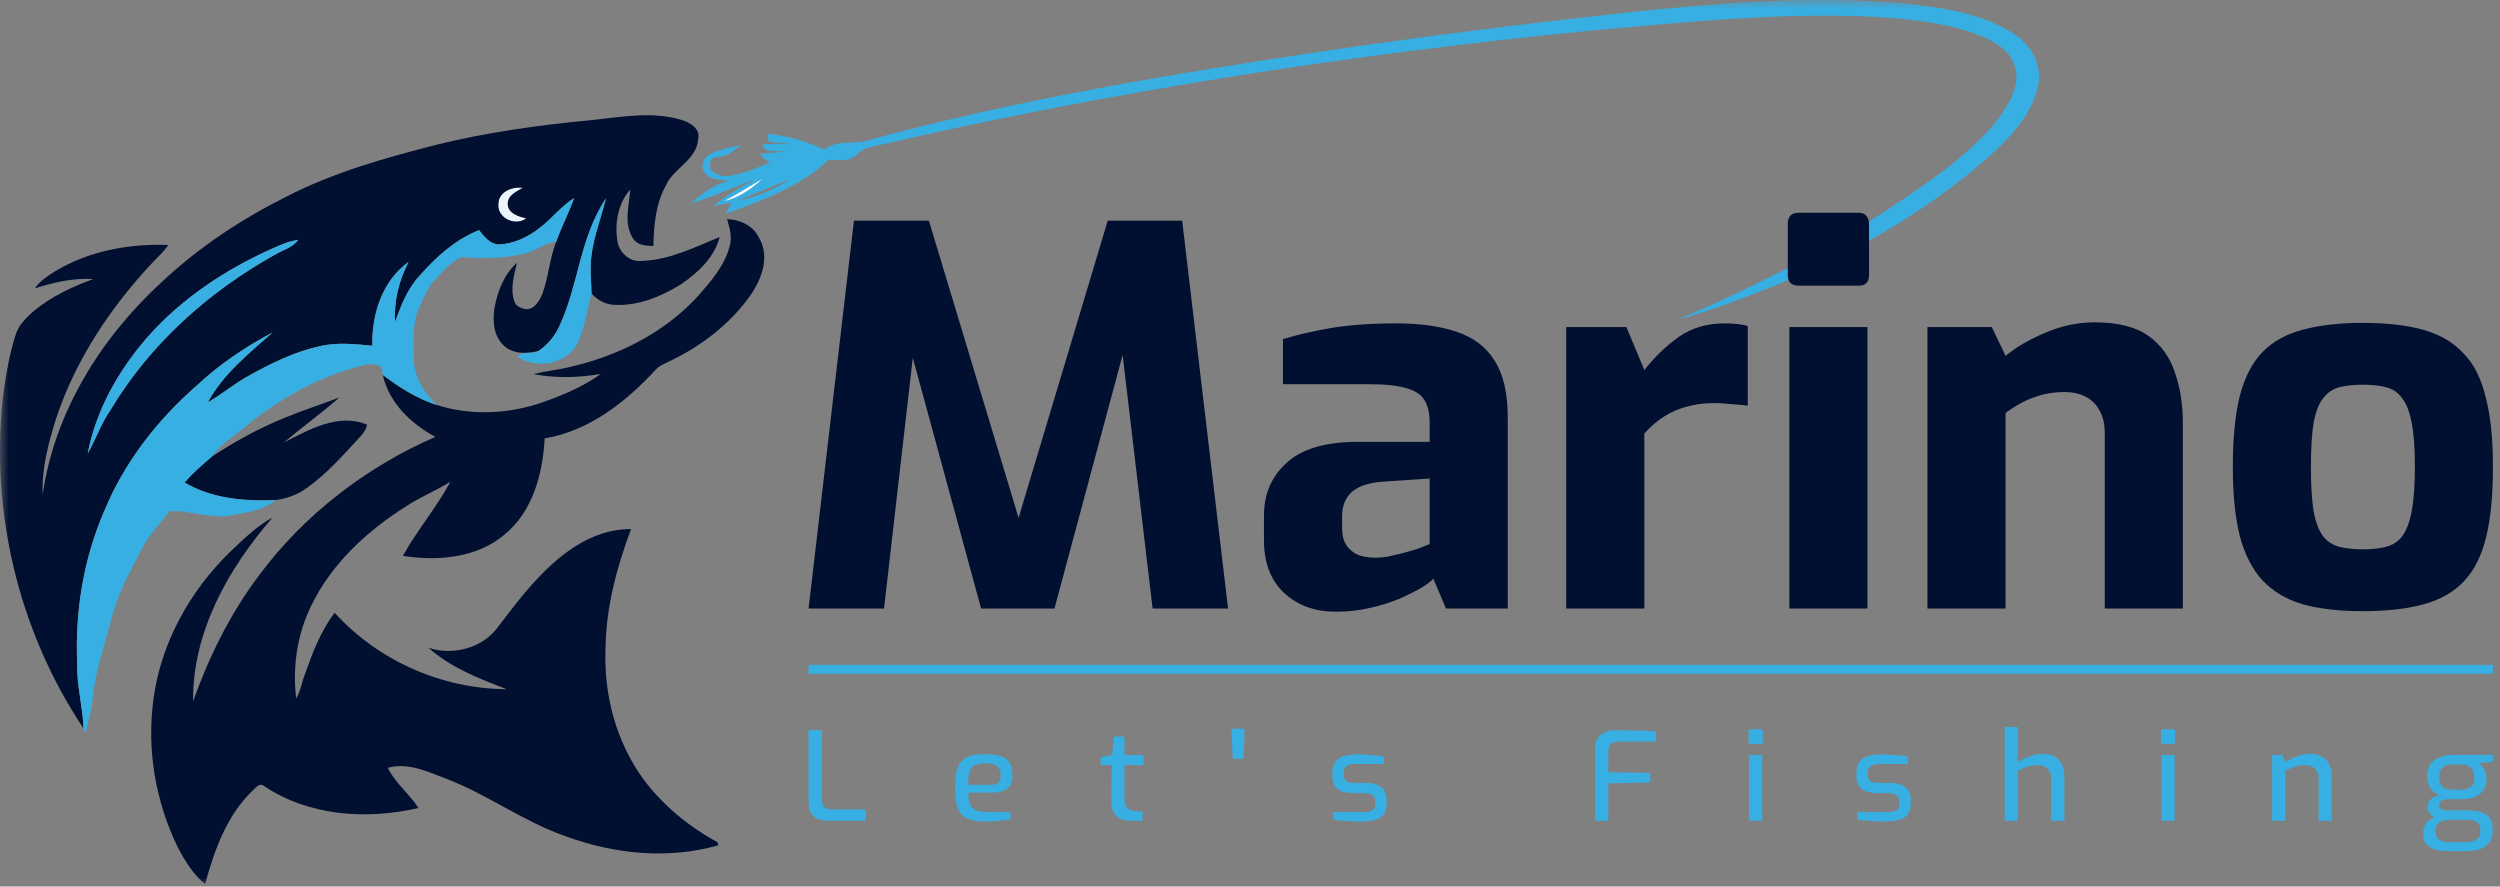
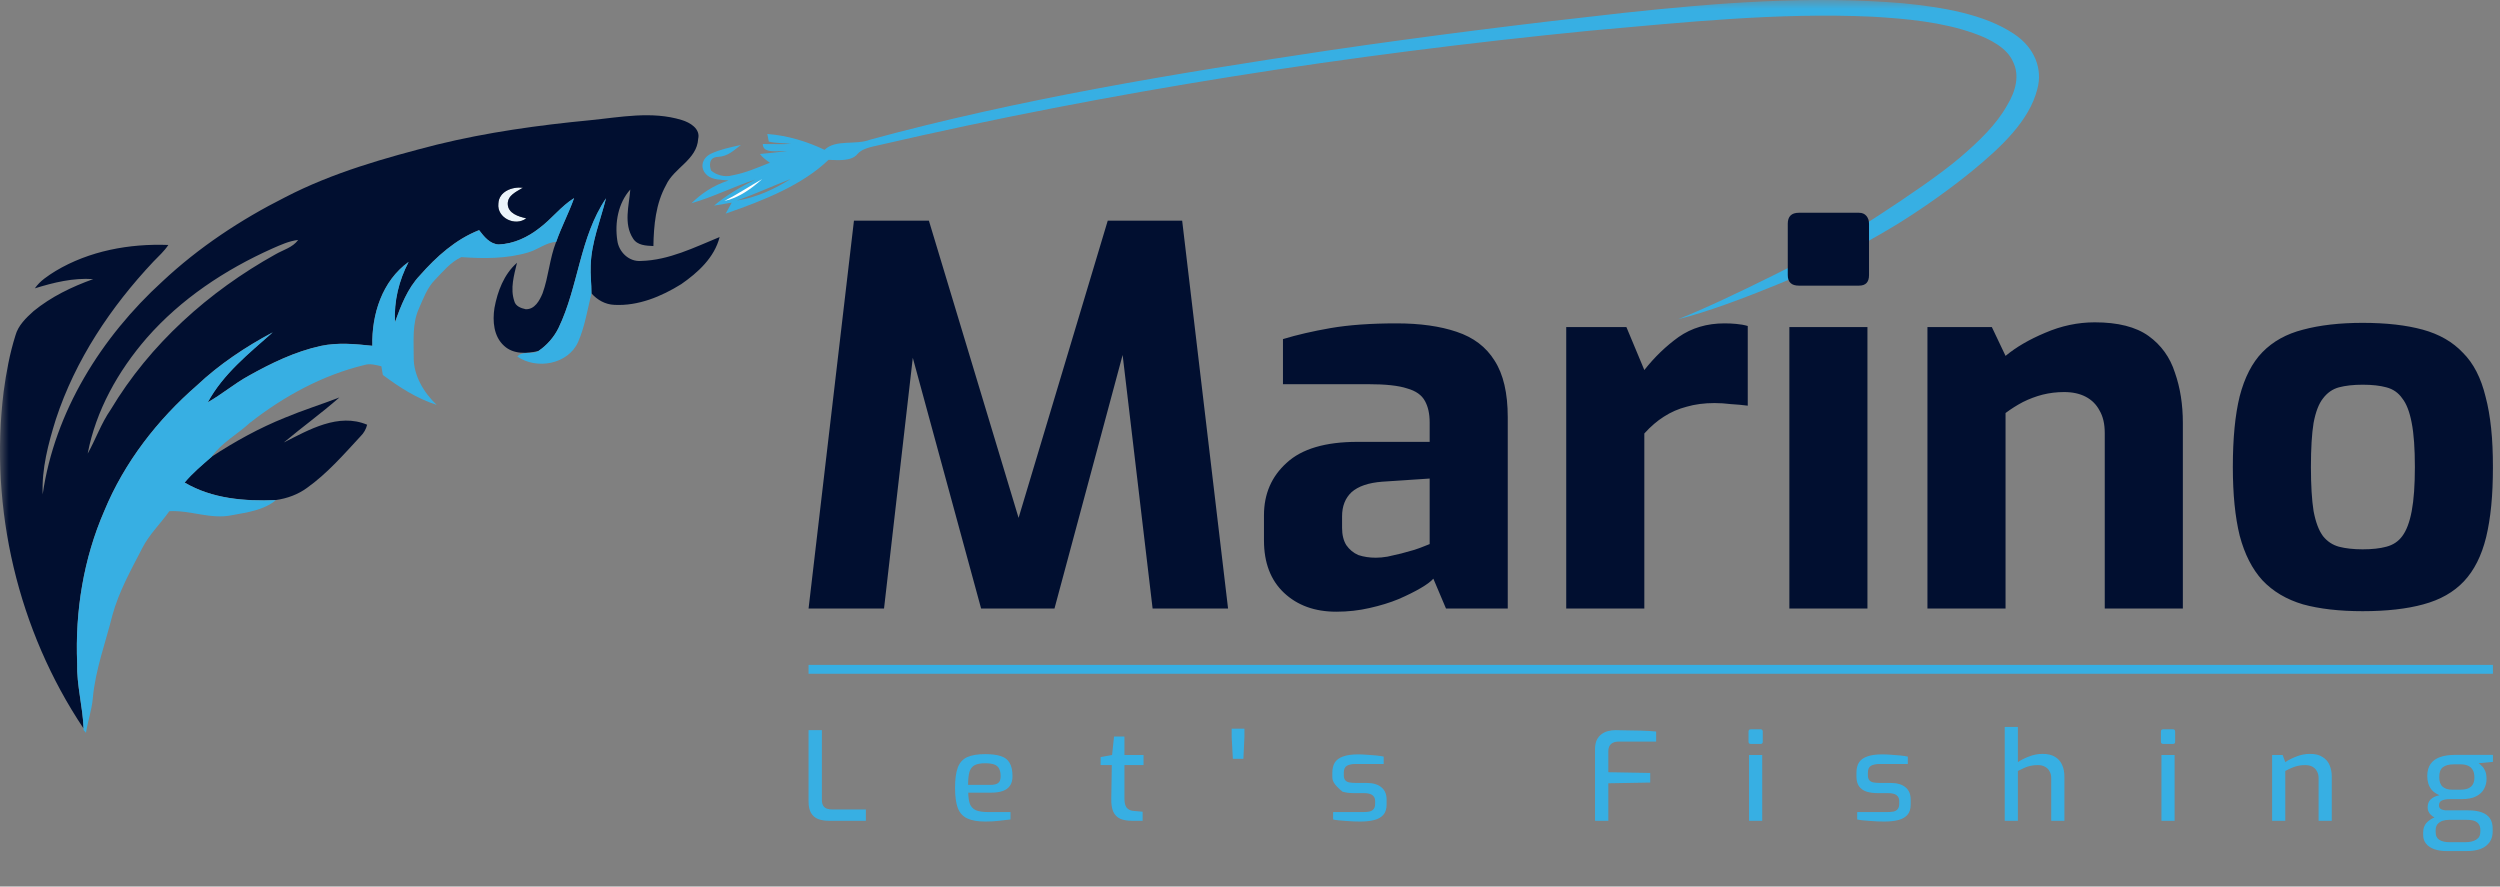
<svg xmlns="http://www.w3.org/2000/svg" width="141" height="50" viewBox="0 0 141 50" fill="none">
  <rect x="0" y="0" width="141" height="50" fill="#808080" stroke="none" />
  <mask id="mask0_1_159" style="mask-type:luminance" maskUnits="userSpaceOnUse" x="0" y="0" width="141" height="50">
    <path d="M141 0H0V50H141V0Z" fill="white" />
  </mask>
  <g mask="url(#mask0_1_159)">
    <path d="M41.554 11.313C42.714 11.136 43.719 10.64 44.587 10.096C43.568 10.491 42.595 10.943 41.554 11.313ZM91.594 0.724C96.793 0.167 102.091 -0.26 107.34 0.186C109.565 0.407 111.913 0.796 113.585 1.91C114.777 2.697 115.212 3.918 114.905 5.022C114.462 6.803 112.863 8.305 111.214 9.656C109.957 10.679 108.601 11.641 107.166 12.543C105.962 13.299 103.402 14.688 103.402 14.688C103.402 14.688 97.806 17.241 94.654 18C97.61 16.839 103.037 13.992 103.037 13.992C103.037 13.992 108.327 10.776 110.543 8.887C111.603 7.983 112.608 7.018 113.211 5.924C113.677 5.152 113.932 4.263 113.521 3.453C113.192 2.716 112.265 2.201 111.301 1.869C109.542 1.246 107.555 1.056 105.614 0.942C100.269 0.695 94.942 1.264 89.652 1.733C76.067 3.071 62.617 5.168 49.594 8.182C49.128 8.286 48.611 8.378 48.351 8.698C48.018 9.096 47.296 9.039 46.729 9.014C45.286 10.409 43.111 11.298 40.928 12.047C41.042 11.838 41.156 11.633 41.27 11.427C40.937 11.484 40.603 11.544 40.27 11.598C40.946 11.035 41.745 10.545 42.613 10.124C41.371 10.523 40.265 11.098 39 11.462C39.539 10.931 40.229 10.453 41.092 10.178C40.686 10.14 40.197 10.143 39.909 9.906C39.461 9.548 39.539 8.938 40.105 8.666C40.612 8.429 41.206 8.302 41.787 8.176C41.417 8.448 41.078 8.821 40.485 8.849C39.955 8.872 40.01 9.359 40.105 9.615C40.366 9.858 40.868 10.017 41.293 9.893C42.065 9.751 42.732 9.45 43.422 9.178C43.203 9.033 43.006 8.872 42.86 8.685C43.372 8.634 43.893 8.59 44.4 8.52C43.865 8.498 43.025 8.688 43.02 8.122C43.55 8.116 44.084 8.147 44.614 8.116C44.199 8.059 43.755 8.087 43.358 7.983C43.34 7.875 43.299 7.663 43.276 7.556C44.45 7.644 45.542 7.992 46.506 8.451C47.136 7.837 48.255 8.204 49.082 7.875C57.456 5.598 66.236 4.146 75.011 2.833C80.52 2.027 86.052 1.334 91.594 0.724Z" fill="#37AFE3" />
-     <path d="M46.762 46.293C46.53 46.293 46.324 46.261 46.146 46.196C45.972 46.127 45.839 46.014 45.745 45.856C45.651 45.694 45.603 45.479 45.603 45.211V41.18H46.354V45.107C46.354 45.255 46.381 45.371 46.435 45.454C46.49 45.532 46.562 45.586 46.651 45.614C46.74 45.641 46.837 45.655 46.941 45.655H48.835V46.293H46.762ZM55.566 46.335C55.146 46.335 54.809 46.277 54.556 46.161C54.309 46.046 54.13 45.852 54.022 45.579C53.917 45.301 53.865 44.92 53.865 44.434C53.865 43.939 53.917 43.555 54.022 43.282C54.13 43.005 54.309 42.811 54.556 42.7C54.804 42.589 55.139 42.533 55.559 42.533C55.926 42.533 56.221 42.57 56.444 42.644C56.671 42.714 56.837 42.841 56.941 43.026C57.05 43.206 57.105 43.458 57.105 43.782C57.105 44.009 57.055 44.189 56.956 44.323C56.862 44.457 56.725 44.554 56.547 44.614C56.374 44.675 56.166 44.705 55.923 44.705H54.608C54.614 44.973 54.645 45.188 54.705 45.35C54.77 45.507 54.881 45.623 55.039 45.697C55.203 45.766 55.441 45.801 55.752 45.801H56.993V46.217C56.78 46.245 56.562 46.27 56.34 46.293C56.117 46.321 55.859 46.335 55.566 46.335ZM54.601 44.268H55.856C56.054 44.268 56.2 44.233 56.294 44.164C56.389 44.094 56.436 43.967 56.436 43.782C56.436 43.597 56.406 43.451 56.346 43.345C56.292 43.239 56.2 43.162 56.072 43.116C55.943 43.07 55.772 43.047 55.559 43.047C55.316 43.047 55.123 43.081 54.98 43.151C54.841 43.22 54.742 43.343 54.682 43.518C54.628 43.694 54.601 43.944 54.601 44.268ZM63.843 46.293C63.575 46.293 63.352 46.254 63.174 46.175C63.001 46.092 62.872 45.96 62.788 45.78C62.709 45.6 62.671 45.359 62.676 45.058L62.706 43.151H62.075V42.7L62.721 42.582L62.832 41.541H63.419V42.582H64.496V43.151H63.419V45.052C63.419 45.195 63.434 45.31 63.464 45.398C63.493 45.486 63.535 45.553 63.59 45.6C63.645 45.646 63.704 45.681 63.768 45.704C63.833 45.722 63.895 45.734 63.954 45.738L64.444 45.78V46.293H63.843ZM69.533 42.797L69.466 41.562V41.097H70.186V41.562L70.127 42.797H69.533ZM76.718 46.335C76.614 46.335 76.49 46.333 76.347 46.328C76.203 46.323 76.055 46.314 75.901 46.3C75.752 46.291 75.614 46.279 75.485 46.266C75.361 46.252 75.262 46.236 75.188 46.217V45.801H76.859C77.003 45.801 77.126 45.791 77.231 45.773C77.335 45.75 77.414 45.704 77.469 45.634C77.528 45.565 77.558 45.463 77.558 45.329V45.176C77.558 45.038 77.508 44.929 77.409 44.85C77.31 44.772 77.147 44.732 76.918 44.732H76.339C76.106 44.732 75.898 44.705 75.715 44.649C75.537 44.589 75.395 44.49 75.291 44.351C75.192 44.212 75.143 44.025 75.143 43.789V43.588C75.143 43.352 75.19 43.158 75.284 43.005C75.383 42.852 75.54 42.739 75.752 42.665C75.966 42.586 76.248 42.547 76.599 42.547C76.748 42.547 76.911 42.554 77.09 42.568C77.272 42.577 77.451 42.591 77.624 42.609C77.797 42.628 77.936 42.649 78.04 42.672V43.088H76.466C76.248 43.088 76.079 43.123 75.96 43.192C75.847 43.262 75.79 43.393 75.79 43.588V43.727C75.79 43.847 75.817 43.939 75.871 44.004C75.925 44.069 76.002 44.11 76.102 44.129C76.206 44.147 76.327 44.157 76.466 44.157H77.059C77.436 44.157 77.721 44.24 77.914 44.406C78.107 44.568 78.204 44.797 78.204 45.093V45.378C78.204 45.627 78.142 45.822 78.018 45.96C77.894 46.099 77.721 46.196 77.498 46.252C77.28 46.307 77.02 46.335 76.718 46.335ZM89.96 46.293V42.249C89.96 42.045 89.993 41.874 90.057 41.735C90.126 41.597 90.216 41.488 90.324 41.409C90.433 41.326 90.555 41.268 90.688 41.236C90.827 41.199 90.963 41.18 91.097 41.18C91.3 41.185 91.53 41.19 91.787 41.194C92.045 41.194 92.312 41.199 92.59 41.208C92.872 41.217 93.144 41.233 93.407 41.257V41.826H91.282C91.1 41.826 90.958 41.872 90.859 41.964C90.76 42.057 90.71 42.191 90.71 42.367V43.553L93.073 43.595V44.136L90.71 44.177V46.293H89.96ZM98.75 41.957C98.661 41.957 98.617 41.918 98.617 41.84V41.257C98.617 41.173 98.661 41.132 98.75 41.132H99.3C99.34 41.132 99.369 41.143 99.389 41.166C99.409 41.19 99.419 41.22 99.419 41.257V41.84C99.419 41.918 99.379 41.957 99.3 41.957H98.75ZM98.646 46.293V42.582H99.389V46.293H98.646ZM106.277 46.335C106.173 46.335 106.049 46.333 105.906 46.328C105.762 46.323 105.613 46.314 105.46 46.3C105.312 46.291 105.173 46.279 105.044 46.266C104.92 46.252 104.821 46.236 104.747 46.217V45.801H106.419C106.562 45.801 106.686 45.791 106.79 45.773C106.894 45.75 106.973 45.704 107.028 45.634C107.087 45.565 107.117 45.463 107.117 45.329V45.176C107.117 45.038 107.067 44.929 106.968 44.85C106.869 44.772 106.705 44.732 106.478 44.732H105.899C105.665 44.732 105.457 44.705 105.275 44.649C105.096 44.589 104.955 44.49 104.851 44.351C104.752 44.212 104.703 44.025 104.703 43.789V43.588C104.703 43.352 104.749 43.158 104.844 43.005C104.943 42.852 105.099 42.739 105.312 42.665C105.524 42.586 105.807 42.547 106.159 42.547C106.307 42.547 106.471 42.554 106.649 42.568C106.832 42.577 107.01 42.591 107.184 42.609C107.357 42.628 107.496 42.649 107.6 42.672V43.088H106.025C105.807 43.088 105.639 43.123 105.52 43.192C105.405 43.262 105.349 43.393 105.349 43.588V43.727C105.349 43.847 105.376 43.939 105.431 44.004C105.485 44.069 105.561 44.11 105.661 44.129C105.765 44.147 105.886 44.157 106.025 44.157H106.619C106.995 44.157 107.28 44.24 107.473 44.406C107.667 44.568 107.763 44.797 107.763 45.093V45.378C107.763 45.627 107.701 45.822 107.577 45.96C107.453 46.099 107.28 46.196 107.057 46.252C106.839 46.307 106.579 46.335 106.277 46.335ZM113.067 46.293V41H113.809V42.984C113.983 42.864 114.193 42.758 114.441 42.665C114.689 42.568 114.944 42.519 115.206 42.519C115.493 42.519 115.726 42.575 115.904 42.686C116.088 42.797 116.221 42.949 116.305 43.144C116.39 43.333 116.432 43.548 116.432 43.789V46.293H115.689V43.872C115.689 43.729 115.657 43.604 115.592 43.498C115.533 43.386 115.447 43.301 115.332 43.241C115.224 43.181 115.092 43.151 114.939 43.151C114.79 43.151 114.652 43.164 114.523 43.192C114.399 43.22 114.28 43.259 114.166 43.31C114.052 43.361 113.933 43.419 113.809 43.484V46.293H113.067ZM122.009 41.957C121.92 41.957 121.876 41.918 121.876 41.84V41.257C121.876 41.173 121.92 41.132 122.009 41.132H122.559C122.599 41.132 122.629 41.143 122.648 41.166C122.668 41.19 122.678 41.22 122.678 41.257V41.84C122.678 41.918 122.639 41.957 122.559 41.957H122.009ZM121.905 46.293V42.582H122.648V46.293H121.905ZM128.147 46.293V42.582H128.741L128.89 42.984C129.068 42.864 129.279 42.758 129.521 42.665C129.769 42.568 130.024 42.519 130.287 42.519C130.584 42.519 130.821 42.579 131 42.7C131.183 42.815 131.315 42.97 131.393 43.164C131.473 43.359 131.512 43.569 131.512 43.796V46.293H130.769V43.879C130.769 43.731 130.737 43.604 130.673 43.498C130.613 43.386 130.529 43.301 130.42 43.241C130.312 43.181 130.178 43.151 130.019 43.151C129.871 43.151 129.732 43.164 129.603 43.192C129.48 43.22 129.361 43.259 129.247 43.31C129.133 43.356 129.014 43.414 128.89 43.484V46.293H128.147ZM137.974 48C137.721 48 137.496 47.965 137.298 47.896C137.105 47.831 136.952 47.729 136.837 47.591C136.724 47.457 136.667 47.29 136.667 47.091V46.938C136.667 46.73 136.729 46.555 136.852 46.411C136.981 46.273 137.142 46.166 137.335 46.092C137.528 46.018 137.729 45.981 137.937 45.981L138.137 46.238C138.004 46.238 137.877 46.256 137.759 46.293C137.645 46.335 137.551 46.397 137.476 46.481C137.407 46.569 137.372 46.68 137.372 46.814V46.946C137.372 47.14 137.442 47.281 137.58 47.369C137.724 47.457 137.92 47.501 138.167 47.501H139.036C139.299 47.501 139.507 47.452 139.66 47.355C139.814 47.262 139.891 47.117 139.891 46.918V46.786C139.891 46.675 139.864 46.578 139.809 46.495C139.76 46.411 139.678 46.347 139.564 46.3C139.45 46.259 139.294 46.238 139.096 46.238H137.996C137.645 46.238 137.377 46.171 137.194 46.037C137.011 45.903 136.919 45.734 136.919 45.53C136.919 45.345 136.976 45.197 137.09 45.086C137.209 44.971 137.375 44.892 137.588 44.85C137.409 44.776 137.268 44.681 137.164 44.566C137.065 44.45 136.996 44.325 136.956 44.191C136.917 44.053 136.897 43.914 136.897 43.775C136.897 43.493 136.959 43.264 137.083 43.088C137.207 42.912 137.385 42.783 137.617 42.7C137.855 42.616 138.137 42.575 138.464 42.575H140.604V42.97L139.794 43.047C139.853 43.088 139.918 43.144 139.987 43.213C140.057 43.278 140.116 43.368 140.165 43.484C140.215 43.599 140.24 43.752 140.24 43.942C140.24 44.14 140.193 44.325 140.099 44.497C140.009 44.668 139.861 44.806 139.653 44.913C139.45 45.019 139.173 45.072 138.821 45.072H138.167C137.979 45.072 137.831 45.098 137.721 45.149C137.613 45.2 137.558 45.29 137.558 45.419C137.558 45.526 137.6 45.6 137.684 45.641C137.769 45.683 137.858 45.704 137.952 45.704H139.207C139.509 45.704 139.762 45.741 139.965 45.815C140.173 45.889 140.329 46.002 140.433 46.155C140.537 46.307 140.589 46.506 140.589 46.751V46.883C140.589 47.234 140.465 47.507 140.217 47.702C139.975 47.901 139.606 48 139.111 48H137.974ZM138.301 44.538H138.739C138.962 44.538 139.131 44.508 139.244 44.448C139.363 44.383 139.445 44.3 139.489 44.198C139.534 44.096 139.556 43.983 139.556 43.858C139.556 43.673 139.524 43.528 139.46 43.421C139.396 43.31 139.307 43.232 139.192 43.185C139.084 43.134 138.95 43.109 138.791 43.109H138.375C138.123 43.109 137.925 43.162 137.781 43.269C137.643 43.375 137.573 43.558 137.573 43.817C137.573 44.071 137.637 44.256 137.766 44.372C137.895 44.483 138.073 44.538 138.301 44.538Z" fill="#37AFE3" />
+     <path d="M46.762 46.293C46.53 46.293 46.324 46.261 46.146 46.196C45.972 46.127 45.839 46.014 45.745 45.856C45.651 45.694 45.603 45.479 45.603 45.211V41.18H46.354V45.107C46.354 45.255 46.381 45.371 46.435 45.454C46.49 45.532 46.562 45.586 46.651 45.614C46.74 45.641 46.837 45.655 46.941 45.655H48.835V46.293H46.762ZM55.566 46.335C55.146 46.335 54.809 46.277 54.556 46.161C54.309 46.046 54.13 45.852 54.022 45.579C53.917 45.301 53.865 44.92 53.865 44.434C53.865 43.939 53.917 43.555 54.022 43.282C54.13 43.005 54.309 42.811 54.556 42.7C54.804 42.589 55.139 42.533 55.559 42.533C55.926 42.533 56.221 42.57 56.444 42.644C56.671 42.714 56.837 42.841 56.941 43.026C57.05 43.206 57.105 43.458 57.105 43.782C57.105 44.009 57.055 44.189 56.956 44.323C56.862 44.457 56.725 44.554 56.547 44.614C56.374 44.675 56.166 44.705 55.923 44.705H54.608C54.614 44.973 54.645 45.188 54.705 45.35C54.77 45.507 54.881 45.623 55.039 45.697C55.203 45.766 55.441 45.801 55.752 45.801H56.993V46.217C56.78 46.245 56.562 46.27 56.34 46.293C56.117 46.321 55.859 46.335 55.566 46.335ZM54.601 44.268H55.856C56.054 44.268 56.2 44.233 56.294 44.164C56.389 44.094 56.436 43.967 56.436 43.782C56.436 43.597 56.406 43.451 56.346 43.345C56.292 43.239 56.2 43.162 56.072 43.116C55.943 43.07 55.772 43.047 55.559 43.047C55.316 43.047 55.123 43.081 54.98 43.151C54.841 43.22 54.742 43.343 54.682 43.518C54.628 43.694 54.601 43.944 54.601 44.268ZM63.843 46.293C63.575 46.293 63.352 46.254 63.174 46.175C63.001 46.092 62.872 45.96 62.788 45.78C62.709 45.6 62.671 45.359 62.676 45.058L62.706 43.151H62.075V42.7L62.721 42.582L62.832 41.541H63.419V42.582H64.496V43.151H63.419V45.052C63.419 45.195 63.434 45.31 63.464 45.398C63.493 45.486 63.535 45.553 63.59 45.6C63.645 45.646 63.704 45.681 63.768 45.704C63.833 45.722 63.895 45.734 63.954 45.738L64.444 45.78V46.293H63.843ZM69.533 42.797L69.466 41.562V41.097H70.186V41.562L70.127 42.797H69.533ZM76.718 46.335C76.614 46.335 76.49 46.333 76.347 46.328C76.203 46.323 76.055 46.314 75.901 46.3C75.752 46.291 75.614 46.279 75.485 46.266C75.361 46.252 75.262 46.236 75.188 46.217V45.801H76.859C77.003 45.801 77.126 45.791 77.231 45.773C77.335 45.75 77.414 45.704 77.469 45.634C77.528 45.565 77.558 45.463 77.558 45.329V45.176C77.558 45.038 77.508 44.929 77.409 44.85C77.31 44.772 77.147 44.732 76.918 44.732H76.339C76.106 44.732 75.898 44.705 75.715 44.649C75.192 44.212 75.143 44.025 75.143 43.789V43.588C75.143 43.352 75.19 43.158 75.284 43.005C75.383 42.852 75.54 42.739 75.752 42.665C75.966 42.586 76.248 42.547 76.599 42.547C76.748 42.547 76.911 42.554 77.09 42.568C77.272 42.577 77.451 42.591 77.624 42.609C77.797 42.628 77.936 42.649 78.04 42.672V43.088H76.466C76.248 43.088 76.079 43.123 75.96 43.192C75.847 43.262 75.79 43.393 75.79 43.588V43.727C75.79 43.847 75.817 43.939 75.871 44.004C75.925 44.069 76.002 44.11 76.102 44.129C76.206 44.147 76.327 44.157 76.466 44.157H77.059C77.436 44.157 77.721 44.24 77.914 44.406C78.107 44.568 78.204 44.797 78.204 45.093V45.378C78.204 45.627 78.142 45.822 78.018 45.96C77.894 46.099 77.721 46.196 77.498 46.252C77.28 46.307 77.02 46.335 76.718 46.335ZM89.96 46.293V42.249C89.96 42.045 89.993 41.874 90.057 41.735C90.126 41.597 90.216 41.488 90.324 41.409C90.433 41.326 90.555 41.268 90.688 41.236C90.827 41.199 90.963 41.18 91.097 41.18C91.3 41.185 91.53 41.19 91.787 41.194C92.045 41.194 92.312 41.199 92.59 41.208C92.872 41.217 93.144 41.233 93.407 41.257V41.826H91.282C91.1 41.826 90.958 41.872 90.859 41.964C90.76 42.057 90.71 42.191 90.71 42.367V43.553L93.073 43.595V44.136L90.71 44.177V46.293H89.96ZM98.75 41.957C98.661 41.957 98.617 41.918 98.617 41.84V41.257C98.617 41.173 98.661 41.132 98.75 41.132H99.3C99.34 41.132 99.369 41.143 99.389 41.166C99.409 41.19 99.419 41.22 99.419 41.257V41.84C99.419 41.918 99.379 41.957 99.3 41.957H98.75ZM98.646 46.293V42.582H99.389V46.293H98.646ZM106.277 46.335C106.173 46.335 106.049 46.333 105.906 46.328C105.762 46.323 105.613 46.314 105.46 46.3C105.312 46.291 105.173 46.279 105.044 46.266C104.92 46.252 104.821 46.236 104.747 46.217V45.801H106.419C106.562 45.801 106.686 45.791 106.79 45.773C106.894 45.75 106.973 45.704 107.028 45.634C107.087 45.565 107.117 45.463 107.117 45.329V45.176C107.117 45.038 107.067 44.929 106.968 44.85C106.869 44.772 106.705 44.732 106.478 44.732H105.899C105.665 44.732 105.457 44.705 105.275 44.649C105.096 44.589 104.955 44.49 104.851 44.351C104.752 44.212 104.703 44.025 104.703 43.789V43.588C104.703 43.352 104.749 43.158 104.844 43.005C104.943 42.852 105.099 42.739 105.312 42.665C105.524 42.586 105.807 42.547 106.159 42.547C106.307 42.547 106.471 42.554 106.649 42.568C106.832 42.577 107.01 42.591 107.184 42.609C107.357 42.628 107.496 42.649 107.6 42.672V43.088H106.025C105.807 43.088 105.639 43.123 105.52 43.192C105.405 43.262 105.349 43.393 105.349 43.588V43.727C105.349 43.847 105.376 43.939 105.431 44.004C105.485 44.069 105.561 44.11 105.661 44.129C105.765 44.147 105.886 44.157 106.025 44.157H106.619C106.995 44.157 107.28 44.24 107.473 44.406C107.667 44.568 107.763 44.797 107.763 45.093V45.378C107.763 45.627 107.701 45.822 107.577 45.96C107.453 46.099 107.28 46.196 107.057 46.252C106.839 46.307 106.579 46.335 106.277 46.335ZM113.067 46.293V41H113.809V42.984C113.983 42.864 114.193 42.758 114.441 42.665C114.689 42.568 114.944 42.519 115.206 42.519C115.493 42.519 115.726 42.575 115.904 42.686C116.088 42.797 116.221 42.949 116.305 43.144C116.39 43.333 116.432 43.548 116.432 43.789V46.293H115.689V43.872C115.689 43.729 115.657 43.604 115.592 43.498C115.533 43.386 115.447 43.301 115.332 43.241C115.224 43.181 115.092 43.151 114.939 43.151C114.79 43.151 114.652 43.164 114.523 43.192C114.399 43.22 114.28 43.259 114.166 43.31C114.052 43.361 113.933 43.419 113.809 43.484V46.293H113.067ZM122.009 41.957C121.92 41.957 121.876 41.918 121.876 41.84V41.257C121.876 41.173 121.92 41.132 122.009 41.132H122.559C122.599 41.132 122.629 41.143 122.648 41.166C122.668 41.19 122.678 41.22 122.678 41.257V41.84C122.678 41.918 122.639 41.957 122.559 41.957H122.009ZM121.905 46.293V42.582H122.648V46.293H121.905ZM128.147 46.293V42.582H128.741L128.89 42.984C129.068 42.864 129.279 42.758 129.521 42.665C129.769 42.568 130.024 42.519 130.287 42.519C130.584 42.519 130.821 42.579 131 42.7C131.183 42.815 131.315 42.97 131.393 43.164C131.473 43.359 131.512 43.569 131.512 43.796V46.293H130.769V43.879C130.769 43.731 130.737 43.604 130.673 43.498C130.613 43.386 130.529 43.301 130.42 43.241C130.312 43.181 130.178 43.151 130.019 43.151C129.871 43.151 129.732 43.164 129.603 43.192C129.48 43.22 129.361 43.259 129.247 43.31C129.133 43.356 129.014 43.414 128.89 43.484V46.293H128.147ZM137.974 48C137.721 48 137.496 47.965 137.298 47.896C137.105 47.831 136.952 47.729 136.837 47.591C136.724 47.457 136.667 47.29 136.667 47.091V46.938C136.667 46.73 136.729 46.555 136.852 46.411C136.981 46.273 137.142 46.166 137.335 46.092C137.528 46.018 137.729 45.981 137.937 45.981L138.137 46.238C138.004 46.238 137.877 46.256 137.759 46.293C137.645 46.335 137.551 46.397 137.476 46.481C137.407 46.569 137.372 46.68 137.372 46.814V46.946C137.372 47.14 137.442 47.281 137.58 47.369C137.724 47.457 137.92 47.501 138.167 47.501H139.036C139.299 47.501 139.507 47.452 139.66 47.355C139.814 47.262 139.891 47.117 139.891 46.918V46.786C139.891 46.675 139.864 46.578 139.809 46.495C139.76 46.411 139.678 46.347 139.564 46.3C139.45 46.259 139.294 46.238 139.096 46.238H137.996C137.645 46.238 137.377 46.171 137.194 46.037C137.011 45.903 136.919 45.734 136.919 45.53C136.919 45.345 136.976 45.197 137.09 45.086C137.209 44.971 137.375 44.892 137.588 44.85C137.409 44.776 137.268 44.681 137.164 44.566C137.065 44.45 136.996 44.325 136.956 44.191C136.917 44.053 136.897 43.914 136.897 43.775C136.897 43.493 136.959 43.264 137.083 43.088C137.207 42.912 137.385 42.783 137.617 42.7C137.855 42.616 138.137 42.575 138.464 42.575H140.604V42.97L139.794 43.047C139.853 43.088 139.918 43.144 139.987 43.213C140.057 43.278 140.116 43.368 140.165 43.484C140.215 43.599 140.24 43.752 140.24 43.942C140.24 44.14 140.193 44.325 140.099 44.497C140.009 44.668 139.861 44.806 139.653 44.913C139.45 45.019 139.173 45.072 138.821 45.072H138.167C137.979 45.072 137.831 45.098 137.721 45.149C137.613 45.2 137.558 45.29 137.558 45.419C137.558 45.526 137.6 45.6 137.684 45.641C137.769 45.683 137.858 45.704 137.952 45.704H139.207C139.509 45.704 139.762 45.741 139.965 45.815C140.173 45.889 140.329 46.002 140.433 46.155C140.537 46.307 140.589 46.506 140.589 46.751V46.883C140.589 47.234 140.465 47.507 140.217 47.702C139.975 47.901 139.606 48 139.111 48H137.974ZM138.301 44.538H138.739C138.962 44.538 139.131 44.508 139.244 44.448C139.363 44.383 139.445 44.3 139.489 44.198C139.534 44.096 139.556 43.983 139.556 43.858C139.556 43.673 139.524 43.528 139.46 43.421C139.396 43.31 139.307 43.232 139.192 43.185C139.084 43.134 138.95 43.109 138.791 43.109H138.375C138.123 43.109 137.925 43.162 137.781 43.269C137.643 43.375 137.573 43.558 137.573 43.817C137.573 44.071 137.637 44.256 137.766 44.372C137.895 44.483 138.073 44.538 138.301 44.538Z" fill="#37AFE3" />
    <path d="M140.604 37.5H45.603V38H140.604V37.5Z" fill="#37AFE3" />
    <path d="M45.603 34.323L48.163 12.444H52.389L57.448 29.208L62.477 12.444H66.674L69.263 34.323H65.007L63.102 18.209L63.787 18.268L59.472 34.323H55.335L50.961 18.268L51.705 18.238L49.859 34.323H45.603ZM75.365 34.5C74.155 34.5 73.173 34.145 72.419 33.436C71.665 32.726 71.288 31.74 71.288 30.479V29.06C71.288 27.857 71.715 26.872 72.568 26.103C73.421 25.315 74.751 24.921 76.556 24.921H80.633V23.826C80.633 23.334 80.543 22.93 80.365 22.614C80.186 22.279 79.85 22.043 79.353 21.905C78.877 21.747 78.143 21.668 77.151 21.668H72.359V19.125C73.133 18.889 74.026 18.682 75.038 18.505C76.07 18.327 77.31 18.238 78.758 18.238C80.088 18.238 81.219 18.396 82.151 18.712C83.103 19.027 83.817 19.569 84.293 20.338C84.79 21.107 85.037 22.171 85.037 23.531V34.323H81.555L80.841 32.637C80.703 32.795 80.465 32.972 80.127 33.169C79.79 33.367 79.373 33.574 78.877 33.79C78.401 33.987 77.856 34.155 77.24 34.293C76.645 34.431 76.02 34.5 75.365 34.5ZM77.597 31.455C77.796 31.455 78.014 31.435 78.252 31.395C78.51 31.336 78.768 31.277 79.026 31.218C79.303 31.139 79.552 31.07 79.77 31.011C80.008 30.932 80.197 30.863 80.335 30.804C80.494 30.745 80.594 30.706 80.633 30.686V26.99L77.954 27.168C77.181 27.227 76.606 27.424 76.228 27.759C75.871 28.094 75.693 28.547 75.693 29.119V29.769C75.693 30.164 75.772 30.489 75.931 30.745C76.109 31.001 76.338 31.189 76.615 31.307C76.913 31.405 77.24 31.455 77.597 31.455ZM88.335 34.323V18.445H91.728L92.74 20.87C93.315 20.141 93.96 19.52 94.674 19.007C95.408 18.495 96.272 18.238 97.263 18.238C97.481 18.238 97.7 18.248 97.918 18.268C98.156 18.288 98.374 18.327 98.573 18.386V22.88C98.275 22.841 97.957 22.811 97.621 22.792C97.303 22.752 96.996 22.733 96.698 22.733C96.123 22.733 95.597 22.802 95.121 22.94C94.664 23.058 94.237 23.245 93.841 23.501C93.464 23.738 93.097 24.053 92.74 24.448V34.323H88.335ZM101.455 16.11C101.039 16.11 100.83 15.913 100.83 15.518V12.621C100.83 12.207 101.039 12 101.455 12H104.848C105.027 12 105.165 12.059 105.265 12.177C105.364 12.296 105.413 12.444 105.413 12.621V15.518C105.413 15.913 105.225 16.11 104.848 16.11H101.455ZM100.92 34.323V18.445H105.324V34.323H100.92ZM108.708 34.323V18.445H112.339L113.113 20.072C113.708 19.579 114.452 19.145 115.345 18.771C116.258 18.377 117.19 18.179 118.143 18.179C119.452 18.179 120.464 18.436 121.178 18.948C121.892 19.461 122.388 20.15 122.666 21.018C122.964 21.865 123.113 22.811 123.113 23.856V34.323H118.708V24.418C118.708 23.905 118.609 23.482 118.41 23.146C118.232 22.811 117.974 22.555 117.637 22.378C117.299 22.2 116.893 22.112 116.416 22.112C116 22.112 115.593 22.161 115.196 22.26C114.819 22.358 114.452 22.496 114.095 22.674C113.758 22.851 113.43 23.058 113.113 23.294V34.323H108.708ZM133.253 34.471C131.943 34.471 130.822 34.342 129.89 34.086C128.957 33.81 128.194 33.357 127.598 32.726C127.023 32.095 126.596 31.258 126.319 30.213C126.061 29.168 125.932 27.877 125.932 26.34C125.932 24.723 126.061 23.393 126.319 22.348C126.596 21.284 127.023 20.456 127.598 19.865C128.194 19.254 128.957 18.83 129.89 18.593C130.842 18.337 131.963 18.209 133.253 18.209C134.582 18.209 135.713 18.337 136.646 18.593C137.578 18.849 138.332 19.283 138.907 19.894C139.503 20.485 139.929 21.313 140.187 22.378C140.465 23.422 140.604 24.743 140.604 26.34C140.604 27.917 140.475 29.237 140.217 30.302C139.959 31.346 139.542 32.174 138.967 32.785C138.392 33.396 137.628 33.83 136.675 34.086C135.743 34.342 134.602 34.471 133.253 34.471ZM133.253 30.982C133.789 30.982 134.235 30.932 134.592 30.834C134.969 30.735 135.267 30.538 135.485 30.242C135.723 29.927 135.902 29.454 136.021 28.823C136.14 28.192 136.199 27.365 136.199 26.34C136.199 25.295 136.14 24.467 136.021 23.856C135.902 23.225 135.723 22.762 135.485 22.466C135.267 22.151 134.969 21.944 134.592 21.846C134.235 21.747 133.789 21.698 133.253 21.698C132.737 21.698 132.291 21.747 131.914 21.846C131.557 21.944 131.259 22.151 131.021 22.466C130.783 22.762 130.604 23.225 130.485 23.856C130.386 24.467 130.336 25.295 130.336 26.34C130.336 27.365 130.386 28.192 130.485 28.823C130.604 29.454 130.783 29.927 131.021 30.242C131.259 30.538 131.557 30.735 131.914 30.834C132.291 30.932 132.737 30.982 133.253 30.982Z" fill="#010F30" />
    <path d="M40.853 11.336C41.586 10.961 42.27 10.505 42.986 10.1C42.376 10.649 41.669 11.157 40.853 11.336Z" fill="white" />
    <path d="M28.107 11.484C28.136 10.794 28.891 10.518 29.488 10.588C29.135 10.81 28.631 11.006 28.634 11.504C28.65 12.04 29.247 12.216 29.678 12.313C29.067 12.791 28.014 12.294 28.107 11.484Z" fill="#ECF5FB" />
    <path d="M15.35 14.021C12.691 15.213 10.199 16.863 8.272 19.066C6.663 20.922 5.407 23.154 4.945 25.585C5.401 24.773 5.706 23.877 6.242 23.106C8.458 19.403 11.772 16.442 15.523 14.352C15.963 14.095 16.506 13.963 16.817 13.533C16.297 13.591 15.822 13.816 15.35 14.021ZM28.108 11.484C28.015 12.293 29.068 12.791 29.682 12.313C29.251 12.216 28.654 12.04 28.638 11.504C28.632 11.002 29.139 10.81 29.492 10.588C28.892 10.518 28.137 10.794 28.108 11.484ZM33.285 6.78C34.993 6.609 36.763 6.253 38.445 6.767C38.908 6.905 39.515 7.258 39.377 7.833C39.306 9.018 38.012 9.458 37.562 10.444C36.984 11.491 36.872 12.704 36.852 13.877C36.438 13.857 35.947 13.845 35.703 13.45C35.163 12.621 35.478 11.6 35.549 10.688C34.861 11.455 34.666 12.566 34.816 13.562C34.9 14.214 35.475 14.773 36.152 14.718C37.723 14.679 39.161 13.954 40.587 13.369C40.295 14.525 39.367 15.37 38.423 16.025C37.299 16.725 35.998 17.265 34.653 17.194C34.142 17.175 33.689 16.921 33.355 16.542C33.359 16.015 33.288 15.489 33.314 14.962C33.352 13.655 33.859 12.435 34.177 11.185C32.694 13.376 32.63 16.144 31.503 18.491C31.246 19.015 30.851 19.468 30.369 19.795C29.727 19.949 28.956 19.991 28.432 19.506C27.838 18.973 27.774 18.109 27.887 17.37C28.06 16.43 28.423 15.469 29.158 14.821C28.991 15.524 28.766 16.269 29.007 16.985C29.078 17.271 29.38 17.38 29.64 17.438C30.154 17.47 30.436 16.947 30.603 16.539C30.944 15.595 30.995 14.577 31.367 13.639C31.66 12.798 32.081 12.011 32.376 11.173C31.637 11.635 31.114 12.348 30.42 12.865C29.765 13.379 28.969 13.758 28.124 13.784C27.623 13.761 27.299 13.337 27.019 12.977C25.696 13.495 24.608 14.474 23.68 15.53C22.98 16.266 22.617 17.229 22.273 18.167C22.212 16.985 22.495 15.813 23.044 14.769C21.551 15.839 20.956 17.727 20.998 19.5C20.035 19.397 19.052 19.304 18.098 19.506C16.65 19.821 15.305 20.476 14.017 21.195C13.214 21.635 12.514 22.239 11.718 22.685C12.581 21.086 14.039 19.927 15.379 18.742C13.837 19.564 12.373 20.54 11.101 21.738C8.876 23.674 7.013 26.073 5.883 28.809C4.707 31.507 4.229 34.474 4.351 37.409C4.316 38.649 4.669 39.853 4.711 41.083C1.014 35.559 -0.607 28.687 0.205 22.091C0.35 21.022 0.545 19.952 0.87 18.922C1.027 18.35 1.47 17.929 1.894 17.547C2.887 16.735 4.055 16.173 5.256 15.742C4.133 15.662 3.028 15.932 1.965 16.263C2.26 15.835 2.703 15.556 3.131 15.286C5.035 14.146 7.299 13.732 9.495 13.816C9.264 14.166 8.949 14.448 8.657 14.75C6.252 17.303 4.248 20.299 3.15 23.649C2.723 25.02 2.344 26.442 2.408 27.881C3.079 23.215 5.722 19.008 9.165 15.868C11.217 13.947 13.583 12.383 16.091 11.121C18.779 9.728 21.718 8.905 24.64 8.157C27.479 7.46 30.382 7.059 33.285 6.78Z" fill="#010F30" />
-     <path d="M41.008 12.367C41.757 12.377 42.511 12.746 42.829 13.449C43.436 14.512 42.942 15.781 42.293 16.699C41.127 18.331 39.473 19.577 37.666 20.418C37.441 20.534 37.187 20.627 37.01 20.819C35.334 22.647 33.231 24.31 30.719 24.724C30.613 26.709 30.055 28.851 28.449 30.155C26.879 31.481 24.679 31.657 22.72 31.352C23.529 29.901 24.621 28.623 25.408 27.162C24.631 27.656 23.767 27.997 22.993 28.501C20.758 29.891 18.722 31.754 17.559 34.149C16.763 35.761 16.49 37.608 16.705 39.39C16.959 38.966 17.023 38.465 17.2 38.013C17.627 36.808 18.096 35.588 18.873 34.557C21.323 37.268 24.923 38.851 28.574 38.87C27.03 38.273 25.421 37.659 24.175 36.539C25.54 36.985 27.2 36.561 28.067 35.386C28.683 34.589 29.281 33.77 29.958 33.022C31.397 31.391 33.295 29.814 35.591 29.843C34.772 32.024 34.165 34.313 34.149 36.654C34.059 39.23 34.762 41.853 36.288 43.947C37.392 45.424 38.847 46.622 40.462 47.499C40.479 47.544 40.508 47.63 40.52 47.672C37.681 48.488 34.611 48.17 31.869 47.152C29.528 46.336 27.518 44.824 25.209 43.938C24.155 43.539 23.015 42.977 21.869 43.308C22.296 44.166 23.083 44.772 23.603 45.569C20.684 46.253 17.399 46.028 14.862 44.313C14.656 44.156 14.457 44.397 14.316 44.525C12.813 45.925 12.094 47.926 11.567 49.862C10.89 49.31 10.424 48.542 10.023 47.778C8.764 45.193 8.26 42.232 8.664 39.381C9.088 36.25 10.697 33.366 12.935 31.166C13.696 30.453 14.444 29.689 15.369 29.194C12.877 32.059 10.848 35.652 10.89 39.548C11.789 37.046 12.97 34.631 14.573 32.502C17.116 29.05 20.63 26.352 24.55 24.641C23.179 23.892 21.943 22.727 21.59 21.15C22.518 21.847 23.51 22.483 24.624 22.839C26.58 23.465 28.735 23.353 30.658 22.669C31.789 22.274 32.906 21.792 33.883 21.092C32.627 21.304 31.339 21.343 30.084 21.099C30.726 20.938 31.387 20.871 32.033 20.723C34.795 20.106 37.463 18.793 39.383 16.68C40.109 15.855 40.867 14.978 41.153 13.893C41.307 13.372 41.156 12.855 41.008 12.367Z" fill="#010F30" />
    <path d="M16.084 23.552C17.087 23.132 18.127 22.811 19.142 22.416C18.13 23.305 17.038 24.092 16.008 24.956C17.43 24.236 19.087 23.273 20.706 23.954C20.648 24.204 20.516 24.429 20.333 24.609C19.386 25.633 18.461 26.699 17.321 27.512C16.807 27.891 16.187 28.116 15.558 28.202C13.798 28.276 11.958 28.125 10.41 27.213C10.86 26.674 11.399 26.224 11.926 25.765C13.242 24.901 14.623 24.14 16.084 23.552Z" fill="#010F30" />
    <path d="M30.424 12.865C31.117 12.348 31.641 11.632 32.38 11.172C32.084 12.011 31.663 12.797 31.371 13.639C30.796 13.677 30.343 14.072 29.804 14.233C28.577 14.602 27.283 14.589 26.018 14.502C25.414 14.779 24.99 15.312 24.538 15.777C24.088 16.23 23.876 16.843 23.622 17.412C23.243 18.266 23.336 19.223 23.333 20.132C23.314 21.169 23.895 22.136 24.627 22.836C23.513 22.479 22.524 21.843 21.593 21.147C21.564 20.983 21.535 20.822 21.509 20.659C21.195 20.581 20.864 20.488 20.543 20.588C18.179 21.163 16.005 22.351 14.098 23.844C13.385 24.499 12.498 24.965 11.93 25.771C11.406 26.23 10.864 26.677 10.414 27.219C11.962 28.134 13.802 28.282 15.562 28.208C14.859 28.786 13.934 28.896 13.073 29.059C11.891 29.307 10.732 28.764 9.55 28.831C9.053 29.538 8.41 30.145 8.019 30.922C7.389 32.145 6.708 33.356 6.342 34.689C5.954 36.246 5.379 37.768 5.234 39.384C5.177 40.045 4.949 40.675 4.849 41.33C4.814 41.291 4.746 41.214 4.714 41.176V41.089C4.672 39.856 4.322 38.651 4.354 37.415C4.232 34.48 4.711 31.516 5.886 28.815C7.017 26.076 8.879 23.68 11.105 21.744C12.38 20.543 13.844 19.57 15.382 18.748C14.043 19.933 12.588 21.092 11.721 22.691C12.518 22.242 13.218 21.641 14.02 21.201C15.308 20.479 16.654 19.827 18.102 19.512C19.056 19.31 20.042 19.403 21.002 19.506C20.96 17.736 21.557 15.845 23.047 14.775C22.498 15.819 22.216 16.991 22.277 18.173C22.62 17.235 22.983 16.272 23.683 15.537C24.611 14.483 25.697 13.504 27.023 12.984C27.299 13.343 27.627 13.767 28.128 13.79C28.969 13.758 29.769 13.382 30.424 12.865Z" fill="#37AFE3" />
    <path d="M31.506 18.491C32.633 16.144 32.697 13.376 34.181 11.185C33.866 12.435 33.359 13.658 33.317 14.962C33.291 15.489 33.362 16.015 33.359 16.542C33.134 17.46 32.986 18.414 32.607 19.284C32.042 20.55 30.27 20.864 29.178 20.11C29.48 19.766 30.009 20.013 30.369 19.795C30.851 19.471 31.249 19.015 31.506 18.491Z" fill="#37AFE3" />
-     <path d="M15.35 14.021C15.822 13.819 16.297 13.591 16.817 13.536C16.506 13.963 15.963 14.098 15.523 14.355C11.773 16.445 8.455 19.406 6.243 23.109C5.706 23.88 5.401 24.773 4.945 25.588C5.408 23.157 6.663 20.928 8.272 19.069C10.199 16.863 12.691 15.212 15.35 14.021Z" fill="#37AFE3" />
  </g>
</svg>